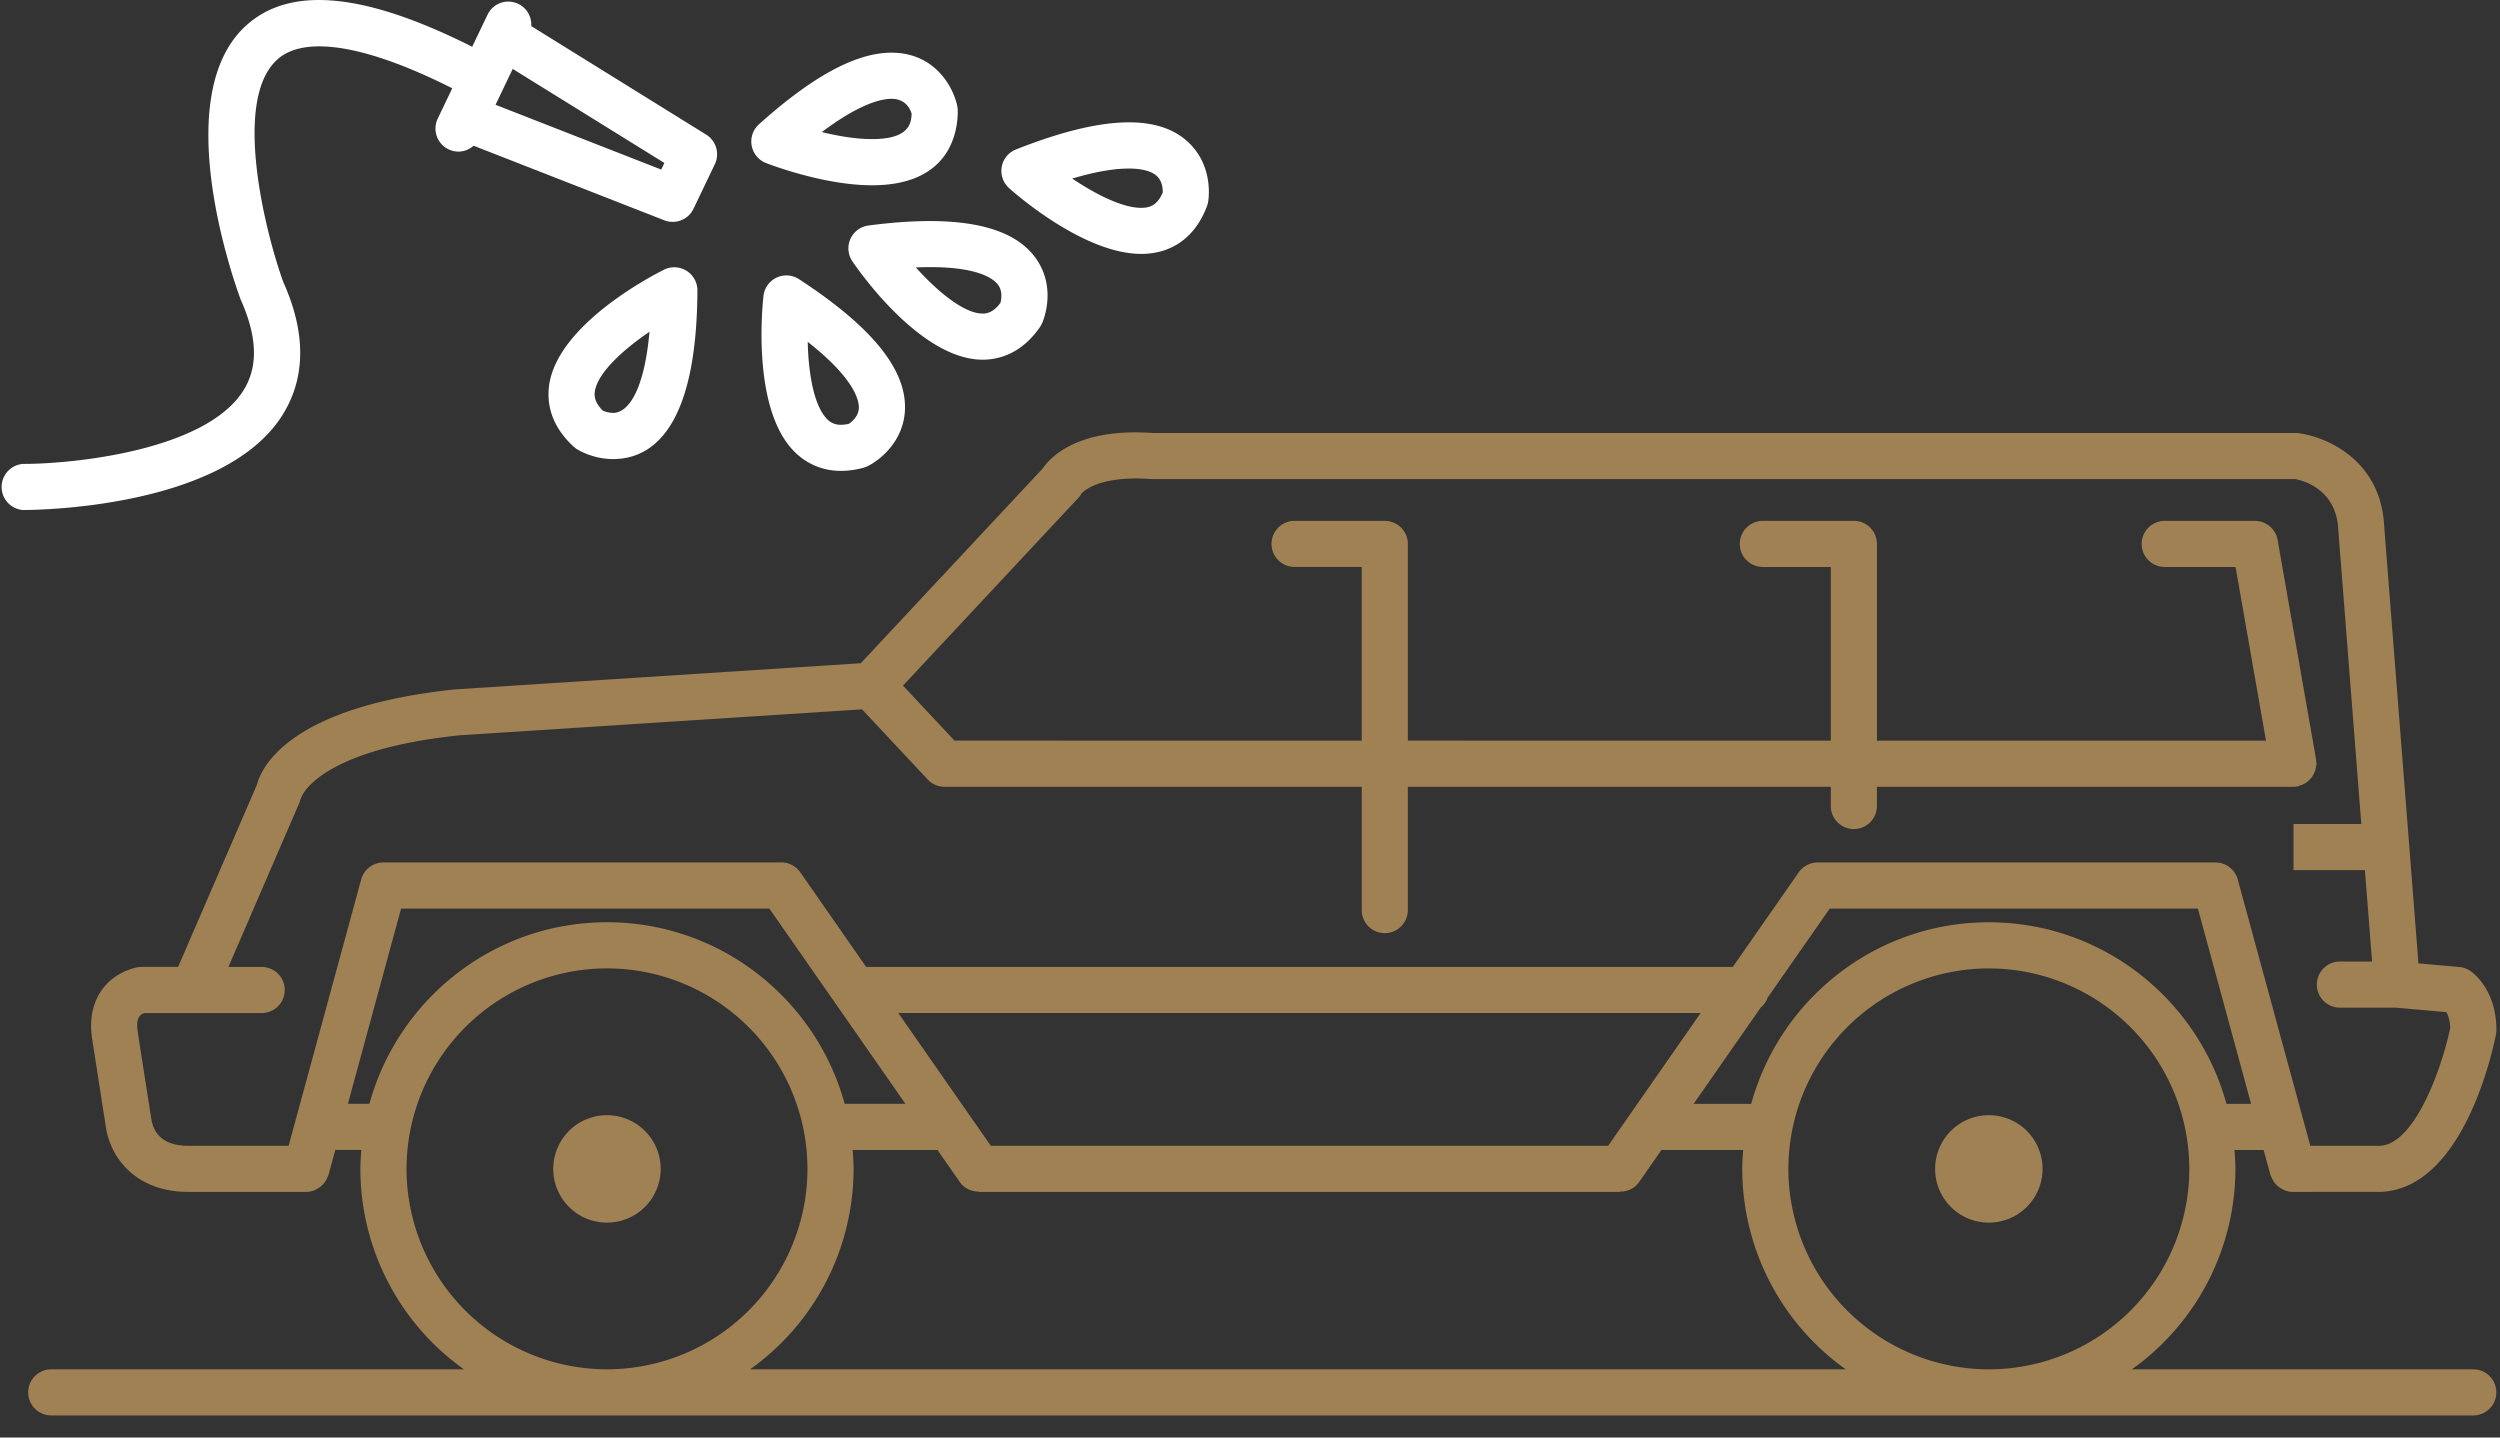
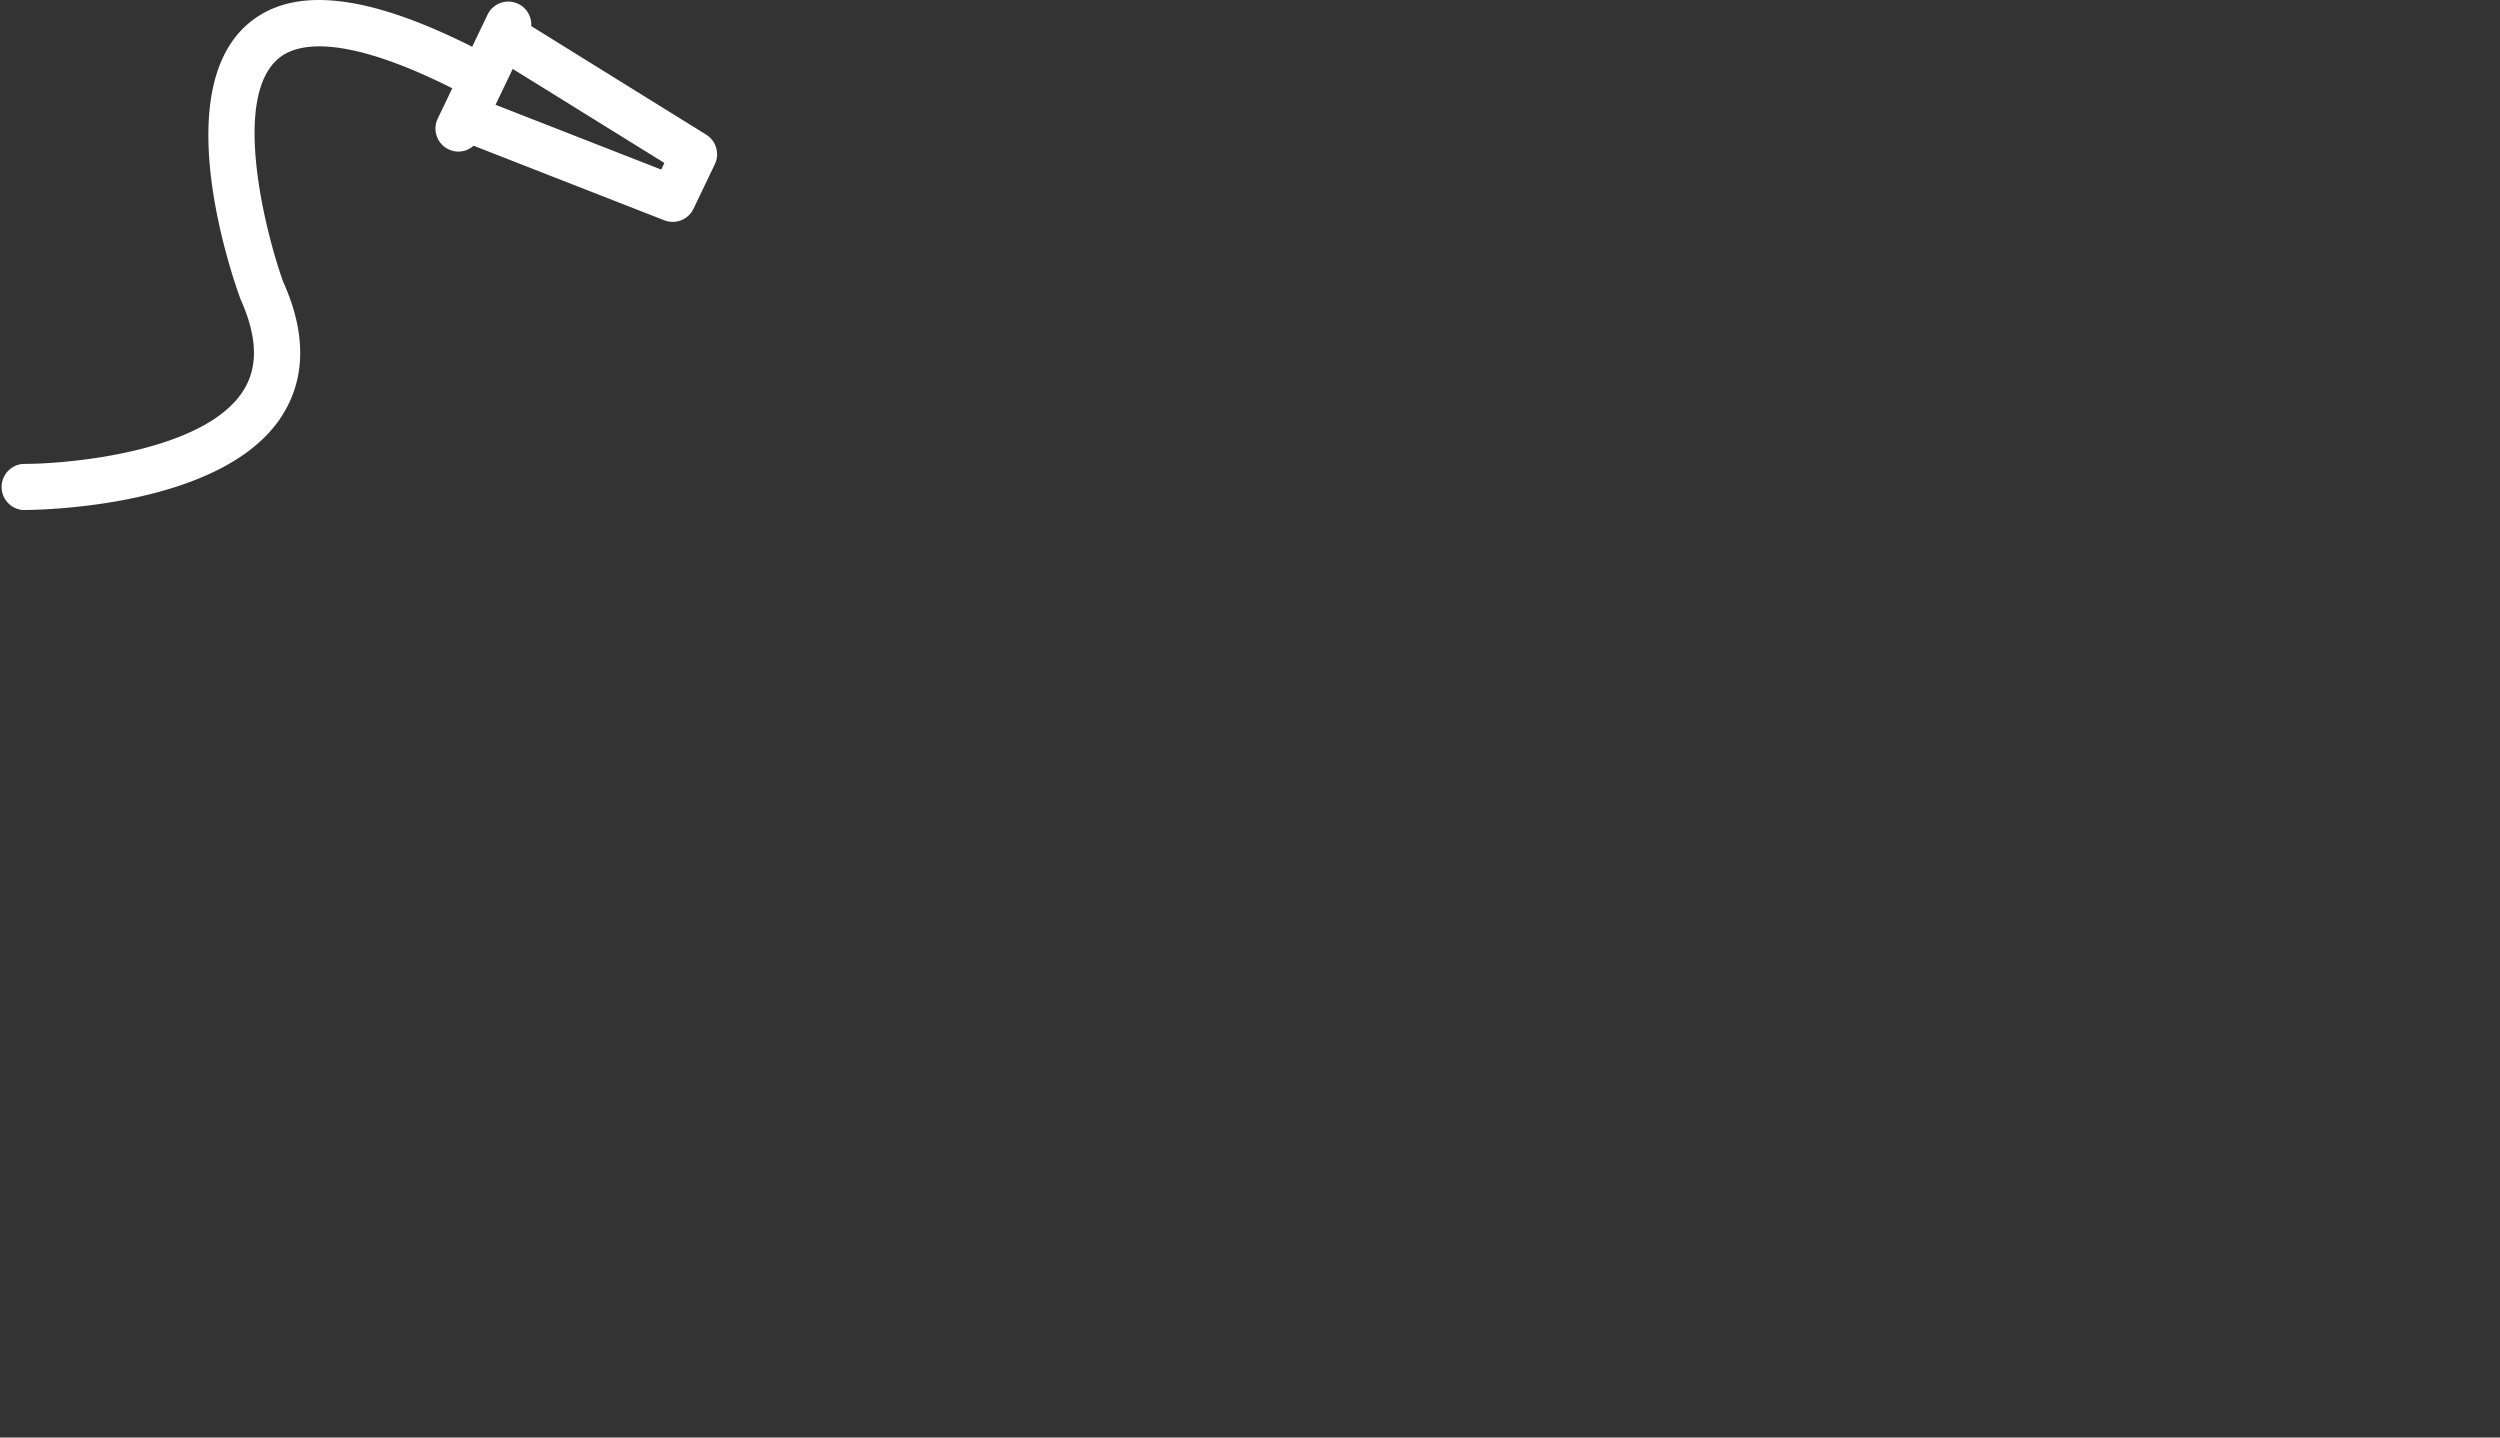
<svg xmlns="http://www.w3.org/2000/svg" width="80" height="46" viewBox="0 0 80 46" fill="none">
  <rect x="0" y="0" width="80" height="46" fill="#333333" stroke="none" />
-   <path d="M25.568 8.934a.737.737 0 0 0-1.136.534c-.04.353-.353 3.486.901 4.891.414.464.96.709 1.58.709h.002q.34 0 .707-.097a1 1 0 0 0 .132-.049c.417-.2 1.14-.797 1.202-1.758.084-1.304-1.024-2.688-3.388-4.23m1.592 4.63q-.133.029-.245.029a.59.59 0 0 1-.48-.216c-.41-.46-.566-1.484-.588-2.437 1.537 1.205 1.647 1.908 1.636 2.12-.012.268-.227.44-.323.504m-2.652-8.349c.074.03 1.835.714 3.396.714 2.469 0 2.742-1.66 2.745-2.373a1 1 0 0 0-.013-.141c-.113-.598-.7-1.729-2.108-1.729-1.135 0-2.523.75-4.243 2.293a.74.74 0 0 0 .223 1.236m4.02-2.053c.437 0 .592.304.644.475-.01.34-.108.814-1.268.814-.53 0-1.108-.103-1.605-.225 1.205-.906 1.896-1.064 2.23-1.064m7.988 4.963c.989 0 1.738-.543 2.107-1.53a1 1 0 0 0 .037-.138c.017-.1.147-1.001-.471-1.732-.922-1.089-2.78-1.09-5.68.058a.738.738 0 0 0-.22 1.236c.24.217 2.412 2.106 4.227 2.106m-.404-2.732c.32 0 .742.048.944.28.141.16.154.387.151.488-.174.403-.404.49-.691.49-.61 0-1.471-.444-2.207-.937.712-.213 1.316-.32 1.803-.32m-4.667 6.116c.506 0 1.236-.182 1.834-1.046a1 1 0 0 0 .068-.123c.048-.109.447-1.087-.156-2.009-.733-1.12-2.528-1.492-5.401-1.116a.738.738 0 0 0-.515 1.146c.219.323 2.192 3.147 4.17 3.148q-.002 0 0 0m-2.139-2.952q.243-.01.467-.01c1.608 0 2.059.408 2.177.584.138.203.09.46.06.566-.226.296-.42.336-.566.336-.595 0-1.44-.701-2.138-1.476m-8.057.072c-.347.172-3.404 1.744-3.678 3.698-.07.505.009 1.257.789 1.968a.7.7 0 0 0 .113.084c.084.052.538.31 1.145.31 1.22 0 2.679-.937 2.698-5.397a.74.74 0 0 0-1.067-.664m-1.632 4.584a.9.9 0 0 1-.328-.072c-.263-.264-.276-.463-.256-.608.082-.59.888-1.331 1.75-1.917-.17 1.889-.682 2.597-1.166 2.597" fill="#fff" />
-   <path d="M21.142 37.405a1.719 1.719 0 1 1-3.438 0 1.719 1.719 0 0 1 3.438 0m44.22 0a1.719 1.719 0 1 1-3.438 0 1.719 1.719 0 0 1 3.438 0" fill="#A08153" />
-   <path d="M72.654 37.598c.005.018.017.033.023.05a1 1 0 0 0 .044.094.7.7 0 0 0 .159.207q.067.058.145.098.038.023.077.04a.7.7 0 0 0 .263.054l2.82-.001c2.643-.106 3.587-4.534 3.686-5.037a1 1 0 0 0 .014-.142c0-1.298-.756-1.839-.841-1.896a.74.74 0 0 0-.346-.121l-1.308-.116-1.094-13.96c-.089-2.113-1.8-2.891-2.788-3.013l-36.6.002c-2.416-.176-3.294.772-3.543 1.136l-5.82 6.23-12.979.837c-5.274.552-6.192 2.462-6.35 3.064L5.7 30.94H4.545a1 1 0 0 0-.104.007c-.073.01-.73.12-1.165.707-.216.293-.45.808-.326 1.598l.451 2.898c.17.918.958 1.991 2.624 1.991H9.8a.7.7 0 0 0 .263-.053c.028-.011.05-.027.076-.04a.7.7 0 0 0 .213-.168.7.7 0 0 0 .136-.232c.006-.017.019-.032.024-.05l.217-.8h.833c-.015.201-.03.401-.03.605a7.88 7.88 0 0 0 3.313 6.415H1.64a.738.738 0 0 0 0 1.476h77.505a.738.738 0 0 0 0-1.476H68.22a7.88 7.88 0 0 0 3.313-6.415 8 8 0 0 0-.03-.604h.933zM4.846 35.836l-.438-2.81c-.056-.356.017-.55.211-.608h3.755a.738.738 0 0 0 0-1.476H7.309l2.287-5.29c.007-.016.004-.032.01-.048.009-.028.027-.05.032-.08.005-.016.506-1.516 5.053-1.993l12.895-.832 2.1 2.244c.14.15.334.234.538.234h13.352v3.973a.738.738 0 0 0 1.475 0v-3.973h13.535v.642a.738.738 0 0 0 1.475 0v-.642h13.331a1 1 0 0 0 .126-.01c.03-.006.05-.023.078-.03a.7.7 0 0 0 .137-.055.8.8 0 0 0 .216-.174.8.8 0 0 0 .134-.242.7.7 0 0 0 .03-.144c.003-.028.016-.053.016-.082 0-.023-.011-.041-.013-.063s.005-.043 0-.065l-1.232-7.034a.74.74 0 0 0-.727-.61h-2.913a.738.738 0 0 0 0 1.475h2.294l.974 5.559-12.45-.001v-6.296a.74.74 0 0 0-.738-.738h-2.913a.738.738 0 0 0 0 1.476h2.175v5.559L45.051 23.7v-6.296a.74.74 0 0 0-.737-.737H41.4a.738.738 0 0 0 0 1.475h2.175v5.559L30.544 23.7l-1.648-1.761 5.595-5.989c.048-.052.068-.071.1-.135.003-.006.44-.617 2.266-.485h36.592c.255.048 1.32.327 1.376 1.626l.737 9.412h-2.17v1.476h2.285l.23 2.925h-1.03a.738.738 0 0 0 0 1.476l1.795.001 1.612.142c.054.097.115.258.124.505-.262 1.26-1.129 3.727-2.25 3.772H73.93l-2.322-8.523a.74.74 0 0 0-.712-.543H58.164a.74.74 0 0 0-.605.316l-2.109 3.026H27.717l-2.108-3.027a.74.74 0 0 0-.606-.316H12.27a.74.74 0 0 0-.712.544l-2.322 8.523h-3.21c-.895 0-1.119-.49-1.18-.83m46.615.83H31.706l-2.96-4.248H54.42zm-40.328-1.343 1.702-6.247H24.62l4.354 6.247h-1.945c-.916-3.343-3.973-5.81-7.604-5.81-3.63 0-6.687 2.467-7.603 5.81zm1.876 2.08a6.423 6.423 0 0 1 6.415-6.414 6.423 6.423 0 0 1 6.415 6.415 6.423 6.423 0 0 1-6.415 6.415 6.42 6.42 0 0 1-6.415-6.415m10.993 6.416a7.88 7.88 0 0 0 3.313-6.415 8 8 0 0 0-.03-.604h2.705v-.014l.725 1.04a.72.72 0 0 0 .606.304v.012h20.525v-.012a.72.72 0 0 0 .605-.303l.738-1.06v.033h2.593c-.015.2-.03.4-.03.604a7.88 7.88 0 0 0 3.313 6.415zm39.641 0a6.423 6.423 0 0 1-6.415-6.415 6.423 6.423 0 0 1 6.415-6.415 6.423 6.423 0 0 1 6.415 6.415 6.42 6.42 0 0 1-6.415 6.415m7.604-8.496c-.917-3.343-3.974-5.81-7.604-5.81s-6.687 2.467-7.604 5.81h-1.843l2.151-3.087a.7.7 0 0 0 .218-.312l1.985-2.848h11.783l1.702 6.247z" fill="#A08153" />
  <path d="M.736 16.32H.75c.41 0 6.349-.052 8.257-2.989.782-1.203.795-2.667.06-4.301-.523-1.433-1.68-5.821-.18-7.137.884-.777 2.867-.438 5.585.932l-.464.97a.737.737 0 0 0 .664 1.056c.179 0 .348-.07.483-.188l6.104 2.387q.132.05.268.05c.276 0 .54-.156.665-.42l.683-1.425a.74.74 0 0 0-.276-.946L17 .835a.736.736 0 0 0-1.4-.362l-.49 1.023C11.697-.22 9.335-.462 7.913.784c-2.523 2.214-.475 8.09-.212 8.801.543 1.212.566 2.175.069 2.94-1.236 1.905-5.456 2.32-7.008 2.32H.739a.74.74 0 0 0-.003 1.476M21.159 5.426l-5.302-2.073.55-1.148 4.853 3.01z" fill="#fff" />
</svg>